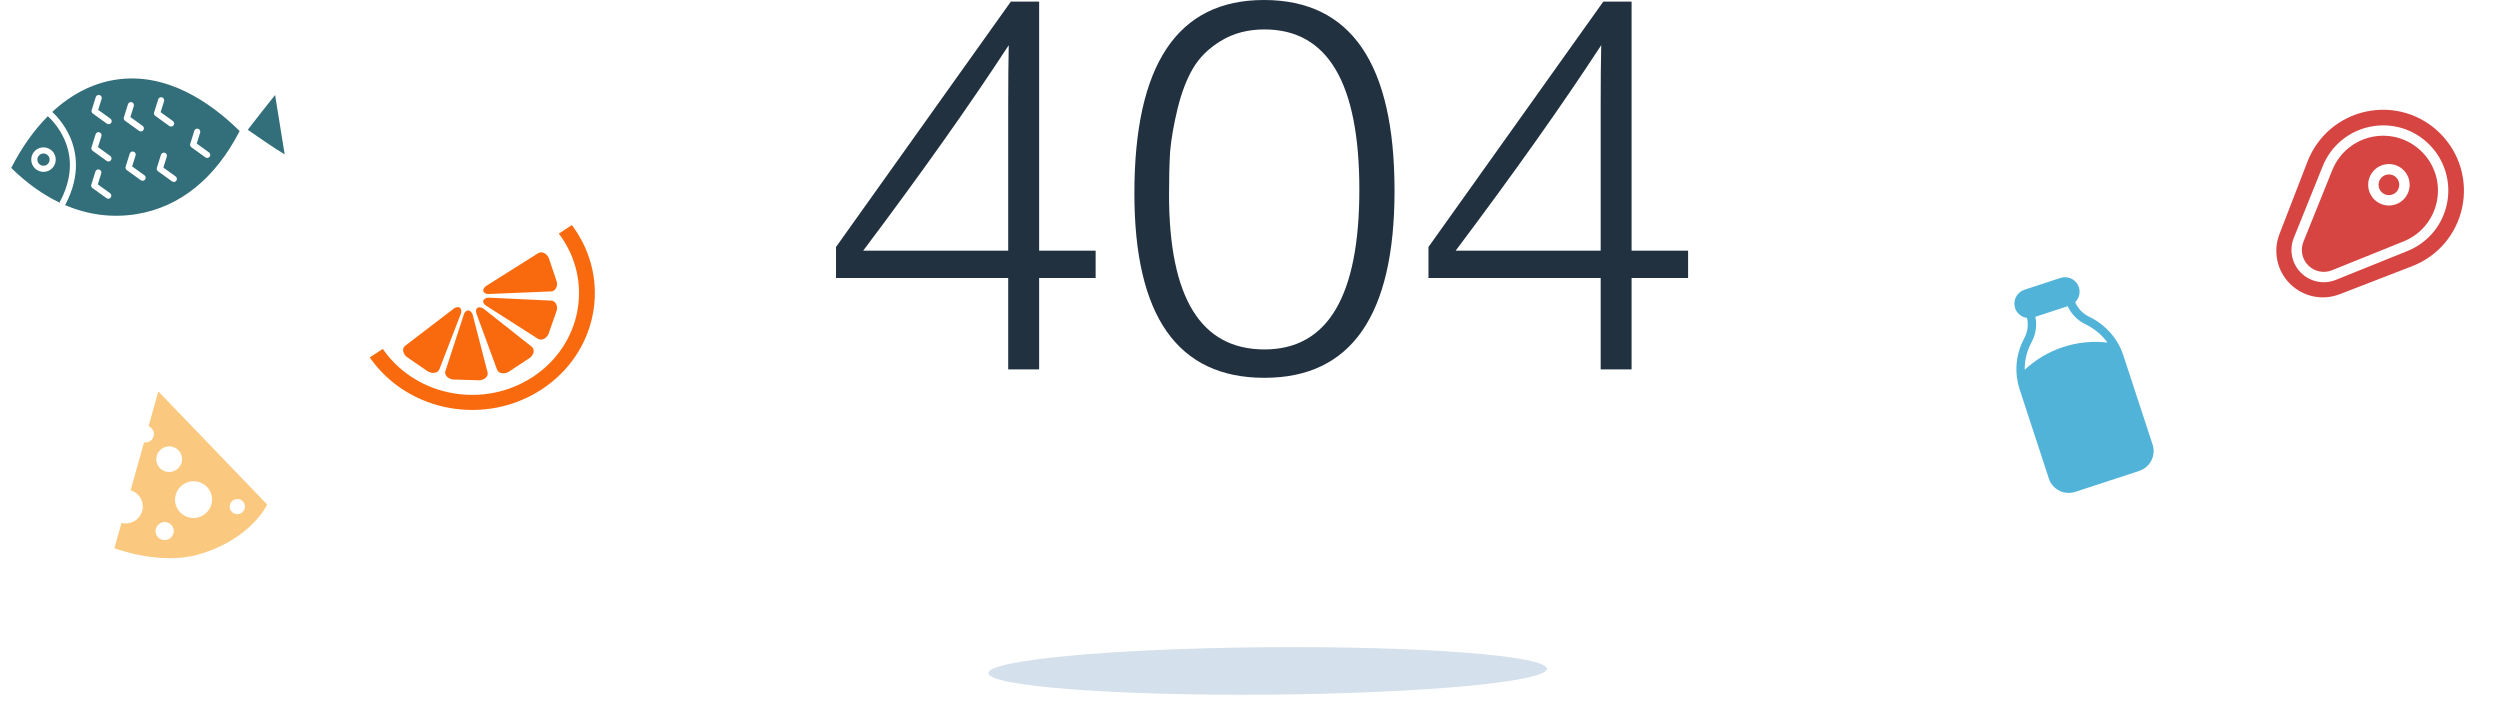
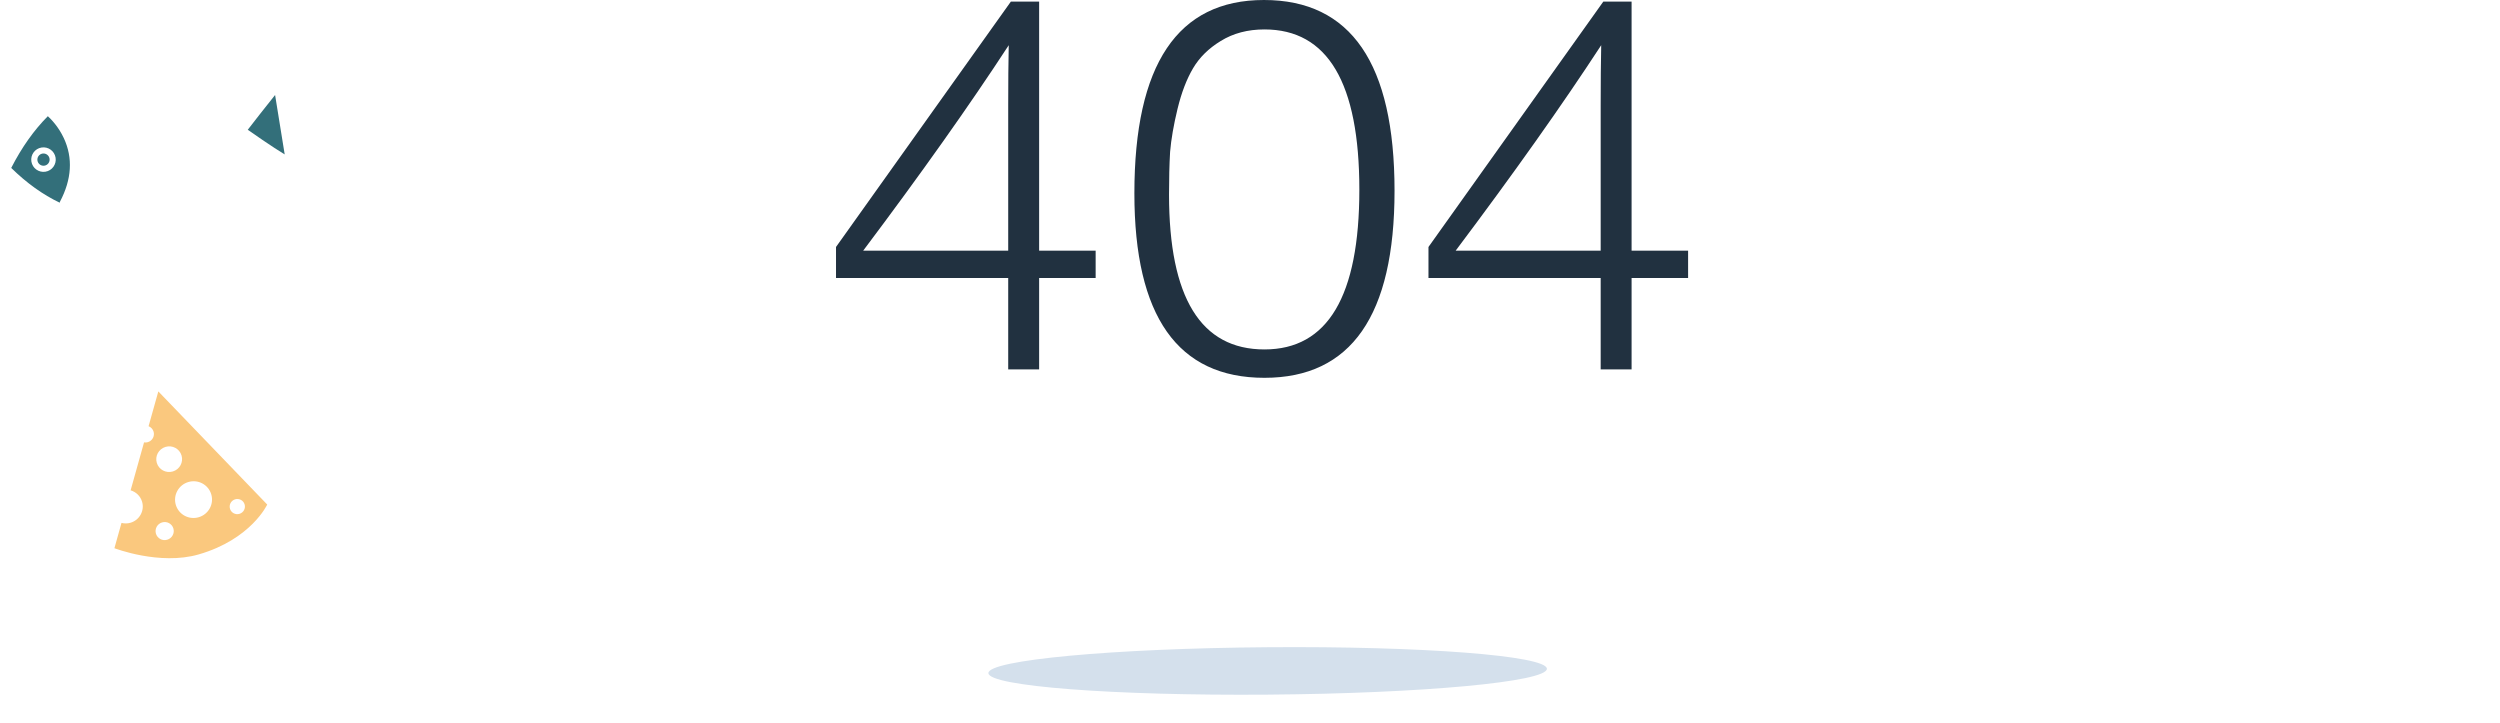
<svg xmlns="http://www.w3.org/2000/svg" width="311" height="90" viewBox="0 0 311 90" fill="none">
  <path d="M192.432 83.195C192.446 84.823 176.903 86.265 157.72 86.413C138.533 86.562 122.972 85.365 122.958 83.733C122.945 82.105 138.487 80.663 157.67 80.515C176.857 80.362 192.418 81.564 192.432 83.195Z" fill="#D4E0EC" />
-   <path fill-rule="evenodd" clip-rule="evenodd" d="M68.279 32.135L69.246 34.993C69.424 35.517 69.146 36.23 68.568 36.253L60.708 36.576C60.006 36.49 59.947 36.045 60.416 35.61L66.956 31.49C67.438 31.186 68.101 31.611 68.279 32.135V32.135ZM46.166 44.701C50.941 51.314 60.442 52.988 67.386 48.44C74.33 43.892 76.088 34.845 71.312 28.232C71.256 28.154 71.198 28.077 71.14 28L69.518 29.062C69.576 29.139 69.633 29.216 69.69 29.294C73.849 35.054 72.318 42.934 66.27 46.895C60.222 50.856 51.947 49.398 47.788 43.639C47.732 43.561 47.677 43.482 47.622 43.403L46 44.465C46.055 44.544 46.109 44.623 46.166 44.701L46.166 44.701ZM53.184 46.178L50.629 44.42C50.16 44.097 49.941 43.367 50.392 43.022L56.528 38.332C57.148 38.005 57.471 38.331 57.363 38.947L54.652 45.953C54.452 46.47 53.653 46.501 53.184 46.178ZM59.571 47.308L56.419 47.212C55.841 47.194 55.231 46.705 55.402 46.179L57.732 39.023C58.054 38.422 58.514 38.52 58.786 39.087L60.655 46.339C60.793 46.874 60.149 47.325 59.571 47.308ZM65.891 44.533L63.298 46.242C62.822 46.555 62.026 46.508 61.835 45.989L59.235 38.917C59.118 38.252 59.548 38.07 60.122 38.372L66.156 43.14C66.601 43.491 66.366 44.219 65.891 44.533V44.533ZM69.245 38.663L68.247 41.511C68.064 42.033 67.397 42.45 66.917 42.144L60.383 37.97C59.871 37.504 60.101 37.113 60.75 37.026L68.581 37.396C69.159 37.423 69.428 38.14 69.245 38.663Z" fill="#F96A0E" />
-   <path d="M263.565 42.856C262.729 41.351 261.442 40.142 259.881 39.396C259.104 39.02 258.49 38.379 258.149 37.59C258.445 37.304 258.634 36.927 258.687 36.521C258.74 36.116 258.654 35.705 258.442 35.356C258.229 35.007 257.904 34.74 257.519 34.598C257.133 34.457 256.71 34.449 256.318 34.576L251.851 36.039C251.459 36.168 251.121 36.425 250.893 36.768C250.665 37.111 250.56 37.519 250.596 37.927C250.632 38.335 250.806 38.718 251.09 39.014C251.374 39.31 251.751 39.501 252.16 39.556C252.351 40.377 252.245 41.241 251.861 41.997L251.742 42.229C250.976 43.7 250.687 45.367 250.915 47.002C250.976 47.471 251.079 47.934 251.225 48.384L254.881 59.542C255.095 60.194 255.561 60.733 256.178 61.042C256.794 61.35 257.51 61.403 258.168 61.187L266.109 58.585C266.767 58.369 267.313 57.903 267.628 57.29C267.942 56.676 267.999 55.966 267.785 55.314L264.128 44.155C263.981 43.706 263.793 43.271 263.565 42.856ZM252.659 42.699L252.778 42.464C253.266 41.521 253.415 40.443 253.2 39.408L257.225 38.089C257.668 39.069 258.444 39.861 259.418 40.329C260.514 40.853 261.46 41.639 262.173 42.616C260.317 42.4 258.434 42.59 256.655 43.172C254.876 43.755 253.246 44.717 251.878 45.99C251.86 44.847 252.129 43.716 252.659 42.699Z" fill="#51B3D8" />
  <path d="M18.483 53.02C18.773 53.135 19.009 53.374 19.105 53.694C19.271 54.25 18.952 54.836 18.392 55.004C18.233 55.052 18.072 55.059 17.919 55.035L16.249 60.997C16.91 61.191 17.462 61.701 17.673 62.406C18.006 63.517 17.368 64.691 16.247 65.026C15.864 65.141 15.475 65.141 15.114 65.049L14.233 68.197C14.233 68.197 19.868 70.372 24.716 68.97C31.248 67.081 33.242 62.765 33.242 62.765L19.696 48.692L18.483 53.02ZM20.806 67.141C20.207 67.321 19.578 66.984 19.4 66.39C19.222 65.795 19.563 65.168 20.162 64.989C20.76 64.809 21.391 65.146 21.569 65.74C21.747 66.334 21.405 66.962 20.806 67.141ZM29.25 62.116C29.752 61.966 30.281 62.248 30.43 62.746C30.579 63.245 30.293 63.771 29.791 63.921C29.288 64.072 28.76 63.79 28.611 63.291C28.461 62.793 28.747 62.267 29.25 62.116ZM26.281 61.493C26.642 62.7 25.949 63.975 24.732 64.34C23.515 64.704 22.235 64.02 21.873 62.813C21.511 61.605 22.205 60.33 23.422 59.966C24.64 59.601 25.919 60.285 26.281 61.493ZM22.585 56.661C22.837 57.504 22.353 58.394 21.503 58.649C20.653 58.904 19.759 58.426 19.507 57.583C19.254 56.739 19.739 55.849 20.589 55.594C21.439 55.34 22.332 55.817 22.585 56.661Z" fill="#FAC87E" />
  <path d="M7.941 17.187C7.283 15.774 6.36 14.829 5.952 14.455C4.24 16.173 2.703 18.334 1.397 20.89C3.311 22.772 5.333 24.218 7.425 25.213C7.431 25.168 7.443 25.124 7.465 25.082C8.928 22.307 9.088 19.651 7.941 17.187ZM5.653 21.361C4.823 21.495 4.039 20.929 3.905 20.099C3.771 19.27 4.337 18.485 5.167 18.351C5.996 18.217 6.781 18.783 6.915 19.613C7.049 20.443 6.483 21.227 5.653 21.361Z" fill="#336F7A" />
-   <path d="M14.283 9.931C11.477 10.384 8.839 11.753 6.502 13.923C6.972 14.358 7.919 15.35 8.618 16.834C9.49 18.69 10.116 21.689 8.14 25.438C8.126 25.464 8.109 25.489 8.09 25.51C10.961 26.736 13.956 27.125 16.981 26.636C22.362 25.767 26.794 22.195 29.812 16.3C26.236 12.773 20.698 8.894 14.283 9.931ZM13.779 24.568C13.717 24.653 13.627 24.705 13.531 24.721C13.434 24.736 13.332 24.715 13.247 24.654L11.499 23.392C11.366 23.296 11.309 23.125 11.358 22.969L11.868 21.343C11.931 21.142 12.144 21.03 12.345 21.093C12.546 21.156 12.658 21.37 12.595 21.57L12.168 22.935L13.693 24.036C13.864 24.159 13.902 24.397 13.779 24.568ZM13.802 19.932C13.741 20.017 13.65 20.069 13.554 20.085C13.458 20.1 13.355 20.079 13.27 20.018L11.522 18.756C11.389 18.66 11.333 18.489 11.382 18.333L11.891 16.707C11.954 16.506 12.168 16.394 12.368 16.457C12.569 16.52 12.681 16.733 12.618 16.934L12.191 18.299L13.716 19.4C13.887 19.523 13.925 19.761 13.802 19.932ZM13.825 15.296C13.764 15.381 13.673 15.433 13.577 15.449C13.481 15.464 13.379 15.443 13.293 15.382L11.545 14.12C11.412 14.024 11.356 13.853 11.405 13.697L11.914 12.071C11.977 11.87 12.191 11.758 12.392 11.821C12.592 11.884 12.704 12.098 12.641 12.298L12.214 13.663L13.739 14.764C13.91 14.887 13.948 15.125 13.825 15.296ZM18.05 22.334C17.989 22.419 17.898 22.471 17.802 22.487C17.706 22.502 17.604 22.481 17.518 22.42L15.77 21.158C15.637 21.062 15.581 20.891 15.63 20.735L16.139 19.109C16.202 18.908 16.416 18.796 16.617 18.859C16.818 18.922 16.929 19.136 16.866 19.337L16.439 20.701L17.964 21.802C18.135 21.925 18.174 22.163 18.05 22.334ZM17.831 16.193C17.769 16.278 17.678 16.33 17.582 16.346C17.486 16.361 17.384 16.34 17.298 16.279L15.55 15.017C15.418 14.921 15.361 14.751 15.41 14.594L15.919 12.968C15.982 12.767 16.196 12.655 16.397 12.718C16.598 12.781 16.709 12.995 16.646 13.195L16.219 14.56L17.744 15.661C17.915 15.784 17.954 16.022 17.831 16.193ZM21.934 22.478C21.872 22.564 21.782 22.616 21.686 22.632C21.59 22.647 21.487 22.626 21.402 22.564L19.654 21.302C19.521 21.207 19.465 21.036 19.514 20.88L20.023 19.253C20.086 19.053 20.299 18.941 20.5 19.004C20.701 19.066 20.813 19.28 20.75 19.481L20.323 20.845L21.848 21.946C22.019 22.07 22.057 22.308 21.934 22.478ZM21.593 15.585C21.531 15.67 21.441 15.723 21.344 15.738C21.248 15.754 21.146 15.733 21.061 15.671L19.313 14.409C19.18 14.313 19.123 14.143 19.172 13.986L19.681 12.36C19.744 12.159 19.958 12.047 20.159 12.11C20.36 12.173 20.472 12.387 20.409 12.588L19.981 13.952L21.507 15.053C21.677 15.176 21.716 15.415 21.593 15.585ZM26.084 19.492C26.022 19.577 25.932 19.63 25.836 19.645C25.739 19.661 25.637 19.64 25.552 19.578L23.804 18.316C23.671 18.22 23.614 18.05 23.663 17.893L24.173 16.267C24.235 16.066 24.449 15.954 24.65 16.017C24.851 16.08 24.963 16.294 24.9 16.495L24.473 17.859L25.998 18.96C26.169 19.083 26.207 19.321 26.084 19.492Z" fill="#336F7A" />
  <path d="M5.29 19.104C4.875 19.171 4.592 19.563 4.659 19.978C4.726 20.393 5.118 20.676 5.533 20.609C5.947 20.542 6.231 20.15 6.163 19.735C6.096 19.32 5.704 19.037 5.29 19.104Z" fill="#336F7A" />
  <path d="M30.821 16.144C31.645 16.723 33.863 18.269 35.416 19.211L34.221 11.816C33.093 13.216 31.438 15.347 30.821 16.144Z" fill="#336F7A" />
-   <path d="M306.295 25.801C307.002 22.459 305.981 19.02 303.564 16.604C301.148 14.187 297.71 13.166 294.367 13.873C291.025 14.579 288.292 16.903 287.058 20.087L283.566 29.116C282.738 31.252 283.249 33.678 284.87 35.298C286.491 36.919 288.916 37.43 291.052 36.602L300.081 33.11C303.265 31.876 305.591 29.145 306.295 25.801ZM299.495 31.224L290.583 34.815C289.085 35.419 287.38 35.073 286.237 33.931C285.095 32.788 284.749 31.083 285.353 29.585L288.944 20.673C289.965 18.143 292.17 16.308 294.844 15.763C297.518 15.213 300.267 16.043 302.196 17.972C304.125 19.901 304.953 22.648 304.405 25.324C303.86 27.998 302.025 30.203 299.495 31.224ZM301.284 18.884C299.661 17.261 297.352 16.565 295.101 17.023C292.854 17.484 291 19.027 290.141 21.154L286.548 30.069C286.137 31.085 286.374 32.243 287.149 33.019C287.925 33.794 289.083 34.031 290.099 33.62L299.014 30.027C301.143 29.17 302.684 27.314 303.145 25.067C303.603 22.816 302.908 20.507 301.284 18.884ZM295.357 24.811C294.351 23.806 294.351 22.169 295.357 21.163C296.362 20.158 297.999 20.158 299.004 21.163C300.01 22.169 300.01 23.806 299.004 24.811C297.999 25.817 296.362 25.817 295.357 24.811ZM298.093 23.899C297.589 24.403 296.773 24.403 296.269 23.899C295.765 23.395 295.765 22.579 296.269 22.076C296.773 21.572 297.589 21.572 298.093 22.076C298.596 22.579 298.596 23.395 298.093 23.899Z" fill="#D64542" />
  <path d="M136.298 31.181V34.58H129.268V45.954H125.421V34.58H104V30.723L125.753 0.196H129.268V31.181H136.298ZM125.421 31.181V13.139C125.421 10.219 125.443 7.713 125.487 5.622C120.624 13.074 114.589 21.593 107.382 31.181H125.421Z" fill="#213140" />
  <path d="M157.232 0C168.064 0 173.48 7.91 173.48 23.729C173.48 39.243 168.086 47 157.298 47C146.51 47 141.117 39.352 141.117 24.056C141.117 8.019 146.488 0 157.232 0ZM157.298 3.661C155.22 3.661 153.408 4.14 151.86 5.099C150.357 6.014 149.207 7.147 148.412 8.498C147.616 9.849 146.975 11.527 146.488 13.531C146.002 15.536 145.693 17.323 145.56 18.892C145.471 20.46 145.427 22.225 145.427 24.186C145.427 37.042 149.384 43.47 157.298 43.47C165.168 43.47 169.103 36.846 169.103 23.598C169.103 10.306 165.168 3.661 157.298 3.661Z" fill="#213140" />
  <path d="M210 31.181V34.58H202.97V45.954H199.124V34.58H177.702V30.723L199.455 0.196H202.97V31.181H210ZM199.124 31.181V13.139C199.124 10.219 199.146 7.713 199.19 5.622C194.327 13.074 188.291 21.593 181.085 31.181H199.124Z" fill="#213140" />
</svg>